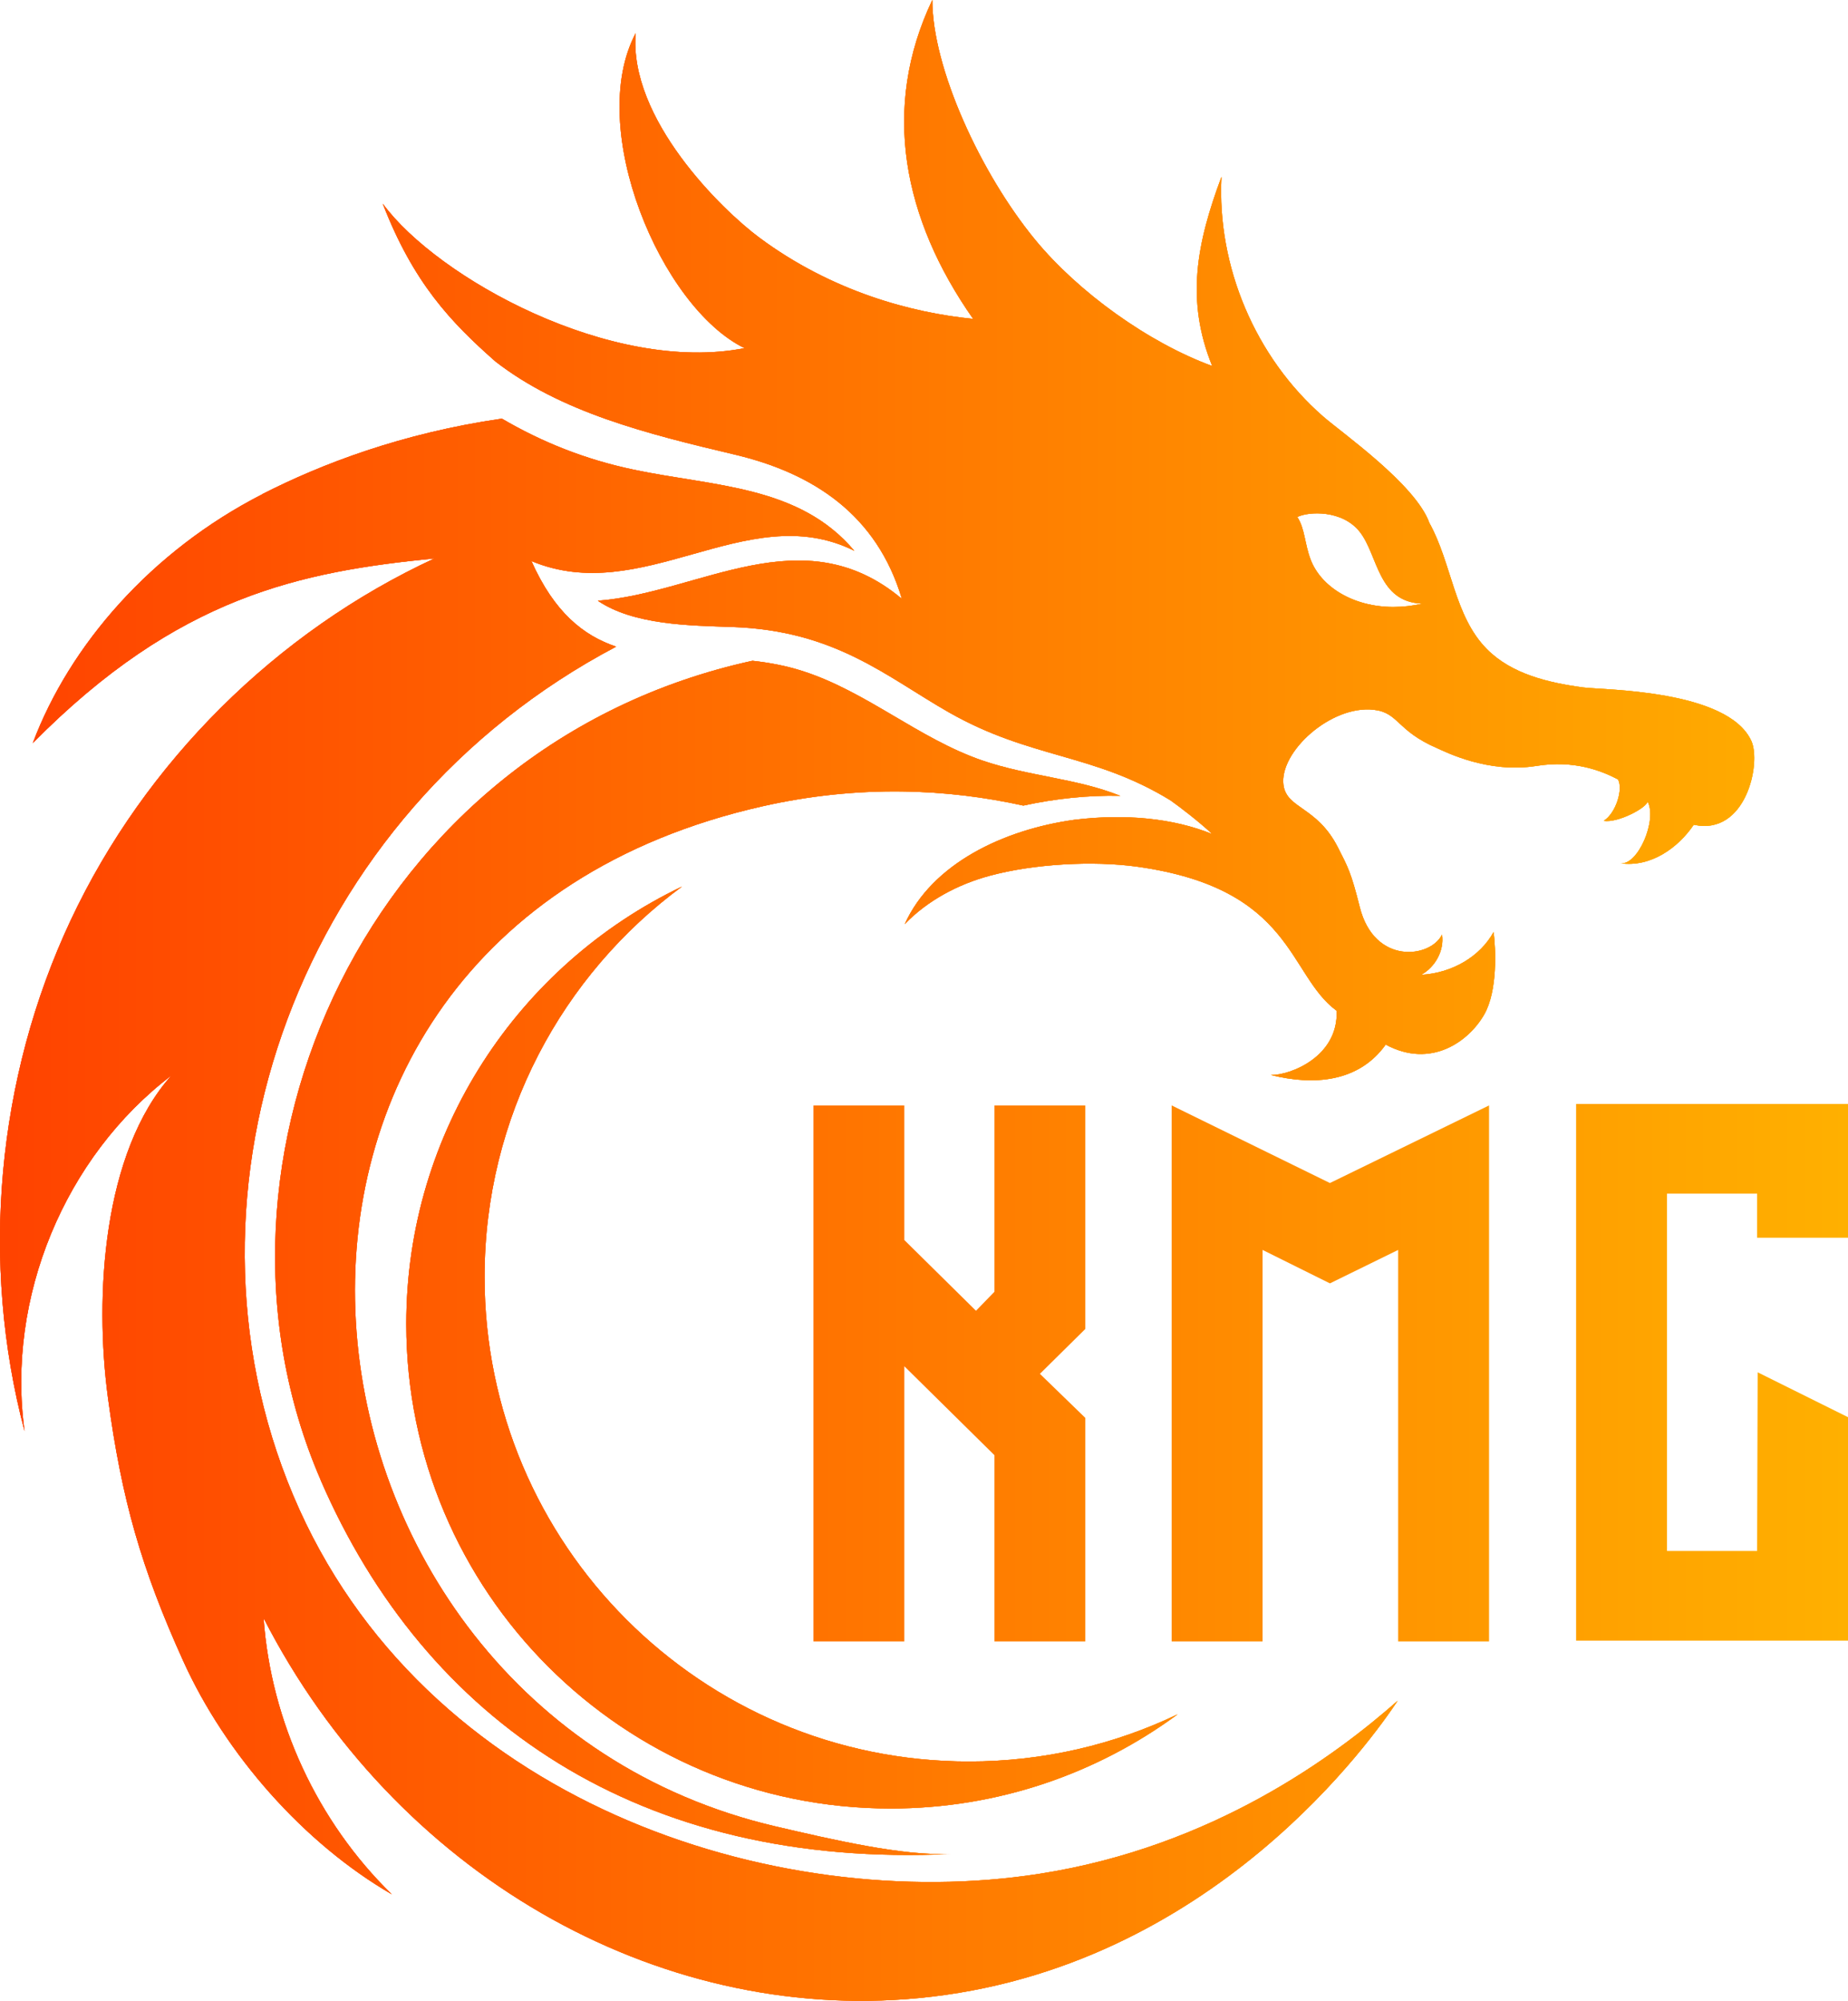
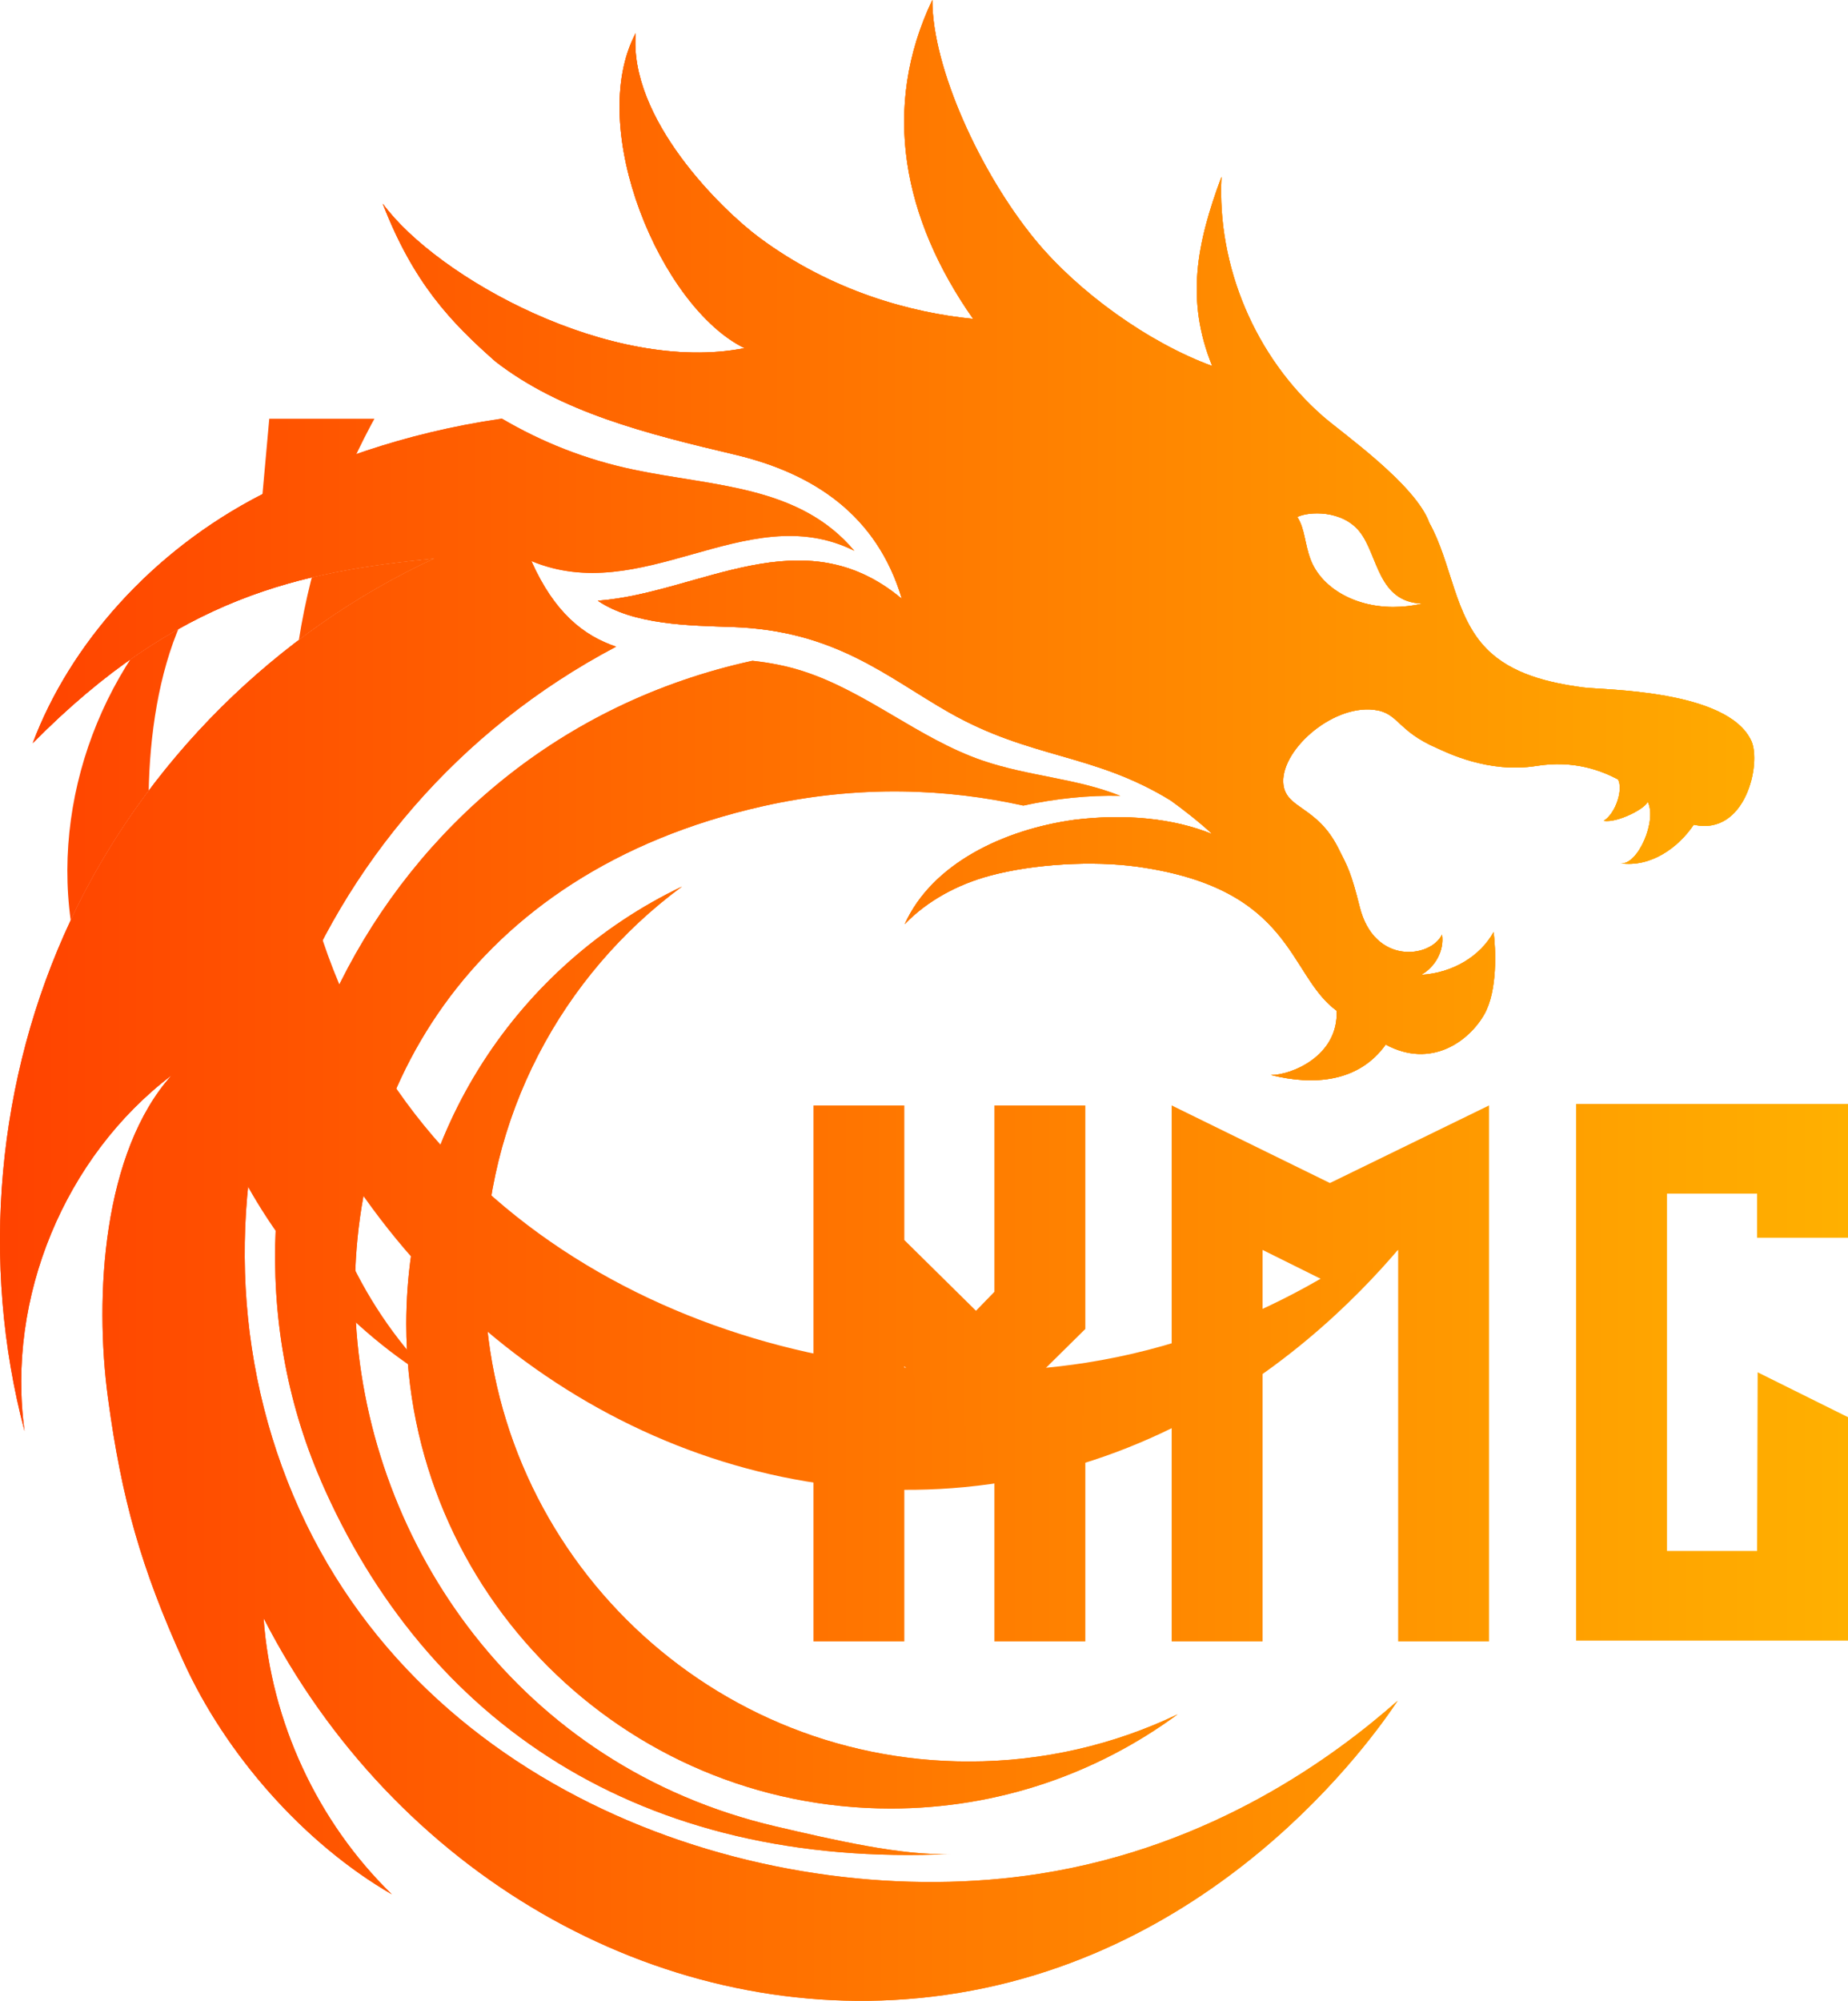
<svg xmlns="http://www.w3.org/2000/svg" xmlns:xlink="http://www.w3.org/1999/xlink" id="Layer_2" data-name="Layer 2" viewBox="0 0 231.57 250.64">
  <defs>
    <style>
      .cls-1, .cls-2, .cls-3, .cls-4, .cls-5, .cls-6, .cls-7, .cls-8, .cls-9, .cls-10, .cls-11, .cls-12, .cls-13, .cls-14, .cls-15, .cls-16 {
        fill: none;
      }

      .cls-17 {
        fill: url(#linear-gradient);
      }

      .cls-2 {
        clip-path: url(#clippath-8);
      }

      .cls-3 {
        clip-path: url(#clippath-7);
      }

      .cls-4 {
        clip-path: url(#clippath-6);
      }

      .cls-5 {
        clip-path: url(#clippath-9);
      }

      .cls-6 {
        clip-path: url(#clippath-5);
      }

      .cls-7 {
        clip-path: url(#clippath-3);
      }

      .cls-8 {
        clip-path: url(#clippath-4);
      }

      .cls-9 {
        clip-path: url(#clippath-2);
      }

      .cls-10 {
        clip-path: url(#clippath-1);
      }

      .cls-11 {
        clip-path: url(#clippath-13);
      }

      .cls-12 {
        clip-path: url(#clippath-14);
      }

      .cls-13 {
        clip-path: url(#clippath-12);
      }

      .cls-14 {
        clip-path: url(#clippath-11);
      }

      .cls-15 {
        clip-path: url(#clippath-10);
      }

      .cls-18 {
        fill: url(#linear-gradient-8);
      }

      .cls-19 {
        fill: url(#linear-gradient-9);
      }

      .cls-20 {
        fill: url(#linear-gradient-3);
      }

      .cls-21 {
        fill: url(#linear-gradient-4);
      }

      .cls-22 {
        fill: url(#linear-gradient-2);
      }

      .cls-23 {
        fill: url(#linear-gradient-6);
      }

      .cls-24 {
        fill: url(#linear-gradient-7);
      }

      .cls-25 {
        fill: url(#linear-gradient-5);
      }

      .cls-26 {
        fill: url(#linear-gradient-13);
      }

      .cls-27 {
        fill: url(#linear-gradient-12);
      }

      .cls-28 {
        fill: url(#linear-gradient-10);
      }

      .cls-29 {
        fill: url(#linear-gradient-11);
      }

      .cls-16 {
        clip-path: url(#clippath);
      }
    </style>
    <clipPath id="clippath">
-       <path class="cls-1" d="m50.91,165.84c0,33.53,27.18,60.7,60.7,60.7,13.46,0,25.89-4.39,35.96-11.8-7.92,3.79-16.78,5.91-26.15,5.91-33.53,0-60.7-27.18-60.7-60.7,0-20.06,9.74-37.85,24.74-48.9-20.44,9.77-34.55,30.63-34.55,54.79" />
-     </clipPath>
+       </clipPath>
    <linearGradient id="linear-gradient" x1="-566.22" y1="1890.15" x2="-565.22" y2="1890.15" gradientTransform="translate(131120.97 437876.73) scale(231.57 -231.57)" gradientUnits="userSpaceOnUse">
      <stop offset="0" stop-color="#ff4300" />
      <stop offset="1" stop-color="#ffb100" />
    </linearGradient>
    <clipPath id="clippath-1">
      <path class="cls-1" d="m164.23,70.09c-.76-2-.71-3.88-1.67-5.33,1.41-.7,5.64-.92,7.83,1.86,2.32,2.94,2.23,8.82,7.85,8.99-1.26.29-2.48.42-3.64.42-5.08,0-9.09-2.56-10.37-5.94m-42.31-30.15c-7.64-.75-17.65-3.41-26.75-10.16-4.79-3.55-16.41-14.95-15.51-25.63-6.3,11.88,3.15,34.36,13.64,39.46-16.64,3.27-38.48-8.77-45.34-18.1,3.85,9.94,8.54,14.85,14.12,19.77,8.19,6.35,18.88,9.04,30.01,11.67,9.84,2.33,17.8,7.55,20.92,18.06-12.46-10.45-25.37-.71-38.1.24,4.51,3.06,11.59,3.11,16.86,3.29,12.92.44,19.34,6.26,27.15,10.7,10.28,5.85,18.08,5.08,27.76,11.02,1.08.76,3.57,2.66,5.23,4.22-4.94-2.01-10.97-2.56-17.28-1.79-8.88,1.23-17.83,5.49-21.26,13.07,2.85-2.96,6.69-5,10.69-6.07,5.46-1.47,12.88-1.9,18.48-1.12,19.61,2.75,18.8,13.54,24.95,18.04.25,5.71-5.75,8.08-8.23,8.05,5.41,1.35,11.02.89,14.38-3.81,5.71,3.07,10.44-.43,12.35-3.78,1.68-2.94,1.45-8.16,1.17-10.32-1.66,3.02-5.11,5.13-9.07,5.36,1.75-.97,2.91-3.04,2.61-5.04-1.45,2.95-8.48,3.84-10.31-3.44-1.1-4.38-1.46-4.96-2.75-7.5-2.62-5.13-6.4-4.8-6.81-7.79-.56-4.13,5.94-10.05,11.32-9.43,3.14.36,2.81,2.59,7.91,4.8,1.08.47,6.4,3.21,12.48,2.23,4.68-.75,8.11.59,10.2,1.69.69,1.16-.24,4.23-1.78,5.19,1.77.3,5.47-1.67,5.49-2.44,1.26,2.35-1.23,8.07-3.4,7.76,3.82.54,7.26-1.97,9.19-4.83,6.54,1.43,8.48-7.71,7.22-10.49-2.94-6.46-18.61-6.38-21.08-6.71-4.37-.59-8.96-1.67-12.06-4.8-4.11-4.14-4.39-10.73-7.21-15.81,0,0,0,0,0,0-1.73-4.82-10.94-11.26-13.31-13.33-8.48-7.39-13.32-18.78-12.74-30.02-3.11,8.33-4.51,15.46-1.16,23.7-7.98-2.92-16.78-9.25-22.18-15.81-6.85-8.33-12.91-21.55-12.89-30.05-6.45,13.56-3.67,27.43,5.1,39.94" />
    </clipPath>
    <linearGradient id="linear-gradient-2" y1="1890.58" y2="1890.58" xlink:href="#linear-gradient" />
    <clipPath id="clippath-2">
      <path class="cls-1" d="m40.18,185.4c13.14,30.31,40.06,48.72,79.02,46.83-6.03.29-15.02-1.82-21.98-3.44-64.34-15.03-75.43-111.1-1.73-127.78,12.23-2.77,23.34-2.18,32.74-.1,4.04-.88,8.14-1.31,12.15-1.22-5.49-2.21-11.53-2.44-17.35-4.45-7.92-2.74-14.46-8.62-22.45-11.18-2.12-.68-4.22-1.06-6.29-1.29-48.19,10.52-71.44,62.64-54.1,102.63" />
    </clipPath>
    <linearGradient id="linear-gradient-3" y1="1890.19" y2="1890.19" xlink:href="#linear-gradient" />
    <clipPath id="clippath-3">
-       <path class="cls-1" d="m32.89,61.9c-13.94,7.12-24.17,18.92-28.78,31.18,18.21-18.43,33.61-21.47,50.34-23.13-19.85,9.18-36.29,25.53-45.59,45.32C-.43,135.06-2.52,158.14,3.08,179.28c-2.3-16.69,5-34.37,18.41-44.57-8.6,9.61-9.68,27.62-7.96,40.4,1.71,12.68,4.16,21.32,9.44,32.97,5.28,11.65,15.06,22.8,26.13,29.21-9.32-9.07-15.15-21.63-16.07-34.6,16.36,31.91,49.11,50.75,82.06,47.6,36.89-3.52,57.22-33.01,60.05-37.25-7.72,6.81-23.07,18.28-44.9,21.68-33.25,5.18-77.33-9.03-93.51-47.43-16.11-38.22.7-85.33,40.48-106.29-4.13-1.39-7.76-4.31-10.62-10.72,6.9,2.87,13.54,1.02,20.1-.83,6.82-1.92,13.54-3.85,20.36-.46-6.9-8.21-17.63-8.04-27.7-10.17-6.11-1.29-11.49-3.47-16.46-6.38-12.58,1.82-22.68,5.71-30.01,9.45" />
+       <path class="cls-1" d="m32.89,61.9c-13.94,7.12-24.17,18.92-28.78,31.18,18.21-18.43,33.61-21.47,50.34-23.13-19.85,9.18-36.29,25.53-45.59,45.32c-2.3-16.69,5-34.37,18.41-44.57-8.6,9.61-9.68,27.62-7.96,40.4,1.71,12.68,4.16,21.32,9.44,32.97,5.28,11.65,15.06,22.8,26.13,29.21-9.32-9.07-15.15-21.63-16.07-34.6,16.36,31.91,49.11,50.75,82.06,47.6,36.89-3.52,57.22-33.01,60.05-37.25-7.72,6.81-23.07,18.28-44.9,21.68-33.25,5.18-77.33-9.03-93.51-47.43-16.11-38.22.7-85.33,40.48-106.29-4.13-1.39-7.76-4.31-10.62-10.72,6.9,2.87,13.54,1.02,20.1-.83,6.82-1.92,13.54-3.85,20.36-.46-6.9-8.21-17.63-8.04-27.7-10.17-6.11-1.29-11.49-3.47-16.46-6.38-12.58,1.82-22.68,5.71-30.01,9.45" />
    </clipPath>
    <linearGradient id="linear-gradient-4" y1="1890.21" y2="1890.21" xlink:href="#linear-gradient" />
    <clipPath id="clippath-4">
      <path class="cls-1" d="m50.91,165.84c0,33.53,27.18,60.7,60.7,60.7,13.46,0,25.89-4.39,35.96-11.8-7.92,3.79-16.78,5.91-26.15,5.91-33.53,0-60.7-27.18-60.7-60.7,0-20.06,9.74-37.85,24.74-48.9-20.44,9.77-34.55,30.63-34.55,54.79" />
    </clipPath>
    <clipPath id="clippath-5">
      <path class="cls-1" d="m164.23,70.09c-.76-2-.71-3.88-1.67-5.33,1.41-.7,5.64-.92,7.83,1.86,2.32,2.94,2.23,8.82,7.85,8.99-1.26.29-2.48.42-3.64.42-5.08,0-9.09-2.56-10.37-5.94m-42.31-30.15c-7.64-.75-17.65-3.41-26.75-10.16-4.79-3.55-16.41-14.95-15.51-25.63-6.3,11.88,3.15,34.36,13.64,39.46-16.64,3.27-38.48-8.77-45.34-18.1,3.85,9.94,8.54,14.85,14.12,19.77,8.19,6.35,18.88,9.04,30.01,11.67,9.84,2.33,17.8,7.55,20.92,18.06-12.46-10.45-25.37-.71-38.1.24,4.51,3.06,11.59,3.11,16.86,3.29,12.92.44,19.34,6.26,27.15,10.7,10.28,5.85,18.08,5.08,27.76,11.02,1.08.76,3.57,2.66,5.23,4.22-4.94-2.01-10.97-2.56-17.28-1.79-8.88,1.23-17.83,5.49-21.26,13.07,2.85-2.96,6.69-5,10.69-6.07,5.46-1.47,12.88-1.9,18.48-1.12,19.61,2.75,18.8,13.54,24.95,18.04.25,5.71-5.75,8.08-8.23,8.05,5.41,1.35,11.02.89,14.38-3.81,5.71,3.07,10.44-.43,12.35-3.78,1.68-2.94,1.45-8.16,1.17-10.32-1.66,3.02-5.11,5.13-9.07,5.36,1.75-.97,2.91-3.04,2.61-5.04-1.45,2.95-8.48,3.84-10.31-3.44-1.1-4.38-1.46-4.96-2.75-7.5-2.62-5.13-6.4-4.8-6.81-7.79-.56-4.13,5.94-10.05,11.32-9.43,3.14.36,2.81,2.59,7.91,4.8,1.08.47,6.4,3.21,12.48,2.23,4.68-.75,8.11.59,10.2,1.69.69,1.16-.24,4.23-1.78,5.19,1.77.3,5.47-1.67,5.49-2.44,1.26,2.35-1.23,8.07-3.4,7.76,3.82.54,7.26-1.97,9.19-4.83,6.54,1.43,8.48-7.71,7.22-10.49-2.94-6.46-18.61-6.38-21.08-6.71-4.37-.59-8.96-1.67-12.06-4.8-4.11-4.14-4.39-10.73-7.21-15.81,0,0,0,0,0,0-1.73-4.82-10.94-11.26-13.31-13.33-8.48-7.39-13.32-18.78-12.74-30.02-3.11,8.33-4.51,15.46-1.16,23.7-7.98-2.92-16.78-9.25-22.18-15.81-6.85-8.33-12.91-21.55-12.89-30.05-6.45,13.56-3.67,27.43,5.1,39.94" />
    </clipPath>
    <linearGradient id="linear-gradient-5" y1="1890.58" y2="1890.58" xlink:href="#linear-gradient" />
    <clipPath id="clippath-6">
      <path class="cls-1" d="m40.18,185.4c13.14,30.31,40.06,48.72,79.02,46.83-6.03.29-15.02-1.82-21.98-3.44-64.34-15.03-75.43-111.1-1.73-127.78,12.23-2.77,23.34-2.18,32.74-.1,4.04-.88,8.14-1.31,12.15-1.22-5.49-2.21-11.53-2.44-17.35-4.45-7.92-2.74-14.46-8.62-22.45-11.18-2.12-.68-4.22-1.06-6.29-1.29-48.19,10.52-71.44,62.64-54.1,102.63" />
    </clipPath>
    <linearGradient id="linear-gradient-6" y1="1890.19" y2="1890.19" xlink:href="#linear-gradient" />
    <clipPath id="clippath-7">
      <path class="cls-1" d="m32.89,61.9c-13.94,7.12-24.17,18.92-28.78,31.18,18.21-18.43,33.61-21.47,50.34-23.13-19.85,9.18-36.29,25.53-45.59,45.32C-.43,135.06-2.52,158.14,3.08,179.28c-2.3-16.69,5-34.37,18.41-44.57-8.6,9.61-9.68,27.62-7.96,40.4,1.71,12.68,4.16,21.32,9.44,32.97,5.28,11.65,15.06,22.8,26.13,29.21-9.32-9.07-15.15-21.63-16.07-34.6,16.36,31.91,49.11,50.75,82.06,47.6,36.89-3.52,57.22-33.01,60.05-37.25-7.72,6.81-23.07,18.28-44.9,21.68-33.25,5.18-77.33-9.03-93.51-47.43-16.11-38.22.7-85.33,40.48-106.29-4.13-1.39-7.76-4.31-10.62-10.72,6.9,2.87,13.54,1.02,20.1-.83,6.82-1.92,13.54-3.85,20.36-.46-6.9-8.21-17.63-8.04-27.7-10.17-6.11-1.29-11.49-3.47-16.46-6.38-12.58,1.82-22.68,5.71-30.01,9.45" />
    </clipPath>
    <linearGradient id="linear-gradient-7" y1="1890.21" y2="1890.21" xlink:href="#linear-gradient" />
    <clipPath id="clippath-8">
      <path class="cls-1" d="m50.91,165.84c0,33.53,27.18,60.7,60.7,60.7,13.46,0,25.89-4.39,35.96-11.8-7.92,3.79-16.78,5.91-26.15,5.91-33.53,0-60.7-27.18-60.7-60.7,0-20.06,9.74-37.85,24.74-48.9-20.44,9.77-34.55,30.63-34.55,54.79" />
    </clipPath>
    <clipPath id="clippath-9">
      <path class="cls-1" d="m164.23,70.09c-.76-2-.71-3.88-1.67-5.33,1.41-.7,5.64-.92,7.83,1.86,2.32,2.94,2.23,8.82,7.85,8.99-1.26.29-2.48.42-3.64.42-5.08,0-9.09-2.56-10.37-5.94m-42.31-30.15c-7.64-.75-17.65-3.41-26.75-10.16-4.79-3.55-16.41-14.95-15.51-25.63-6.3,11.88,3.15,34.36,13.64,39.46-16.64,3.27-38.48-8.77-45.34-18.1,3.85,9.94,8.54,14.85,14.12,19.77,8.19,6.35,18.88,9.04,30.01,11.67,9.84,2.33,17.8,7.55,20.92,18.06-12.46-10.45-25.37-.71-38.1.24,4.51,3.06,11.59,3.11,16.86,3.29,12.92.44,19.34,6.26,27.15,10.7,10.28,5.85,18.08,5.08,27.76,11.02,1.08.76,3.57,2.66,5.23,4.22-4.94-2.01-10.97-2.56-17.28-1.79-8.88,1.23-17.83,5.49-21.26,13.07,2.85-2.96,6.69-5,10.69-6.07,5.46-1.47,12.88-1.9,18.48-1.12,19.61,2.75,18.8,13.54,24.95,18.04.25,5.71-5.75,8.08-8.23,8.05,5.41,1.35,11.02.89,14.38-3.81,5.71,3.07,10.44-.43,12.35-3.78,1.68-2.94,1.45-8.16,1.17-10.32-1.66,3.02-5.11,5.13-9.07,5.36,1.75-.97,2.91-3.04,2.61-5.04-1.45,2.95-8.48,3.84-10.31-3.44-1.1-4.38-1.46-4.96-2.75-7.5-2.62-5.13-6.4-4.8-6.81-7.79-.56-4.13,5.94-10.05,11.32-9.43,3.14.36,2.81,2.59,7.91,4.8,1.08.47,6.4,3.21,12.48,2.23,4.68-.75,8.11.59,10.2,1.69.69,1.16-.24,4.23-1.78,5.19,1.77.3,5.47-1.67,5.49-2.44,1.26,2.35-1.23,8.07-3.4,7.76,3.82.54,7.26-1.97,9.19-4.83,6.54,1.43,8.48-7.71,7.22-10.49-2.94-6.46-18.61-6.38-21.08-6.71-4.37-.59-8.96-1.67-12.06-4.8-4.11-4.14-4.39-10.73-7.21-15.81,0,0,0,0,0,0-1.73-4.82-10.94-11.26-13.31-13.33-8.48-7.39-13.32-18.78-12.74-30.02-3.11,8.33-4.51,15.46-1.16,23.7-7.98-2.92-16.78-9.25-22.18-15.81-6.85-8.33-12.91-21.55-12.89-30.05-6.45,13.56-3.67,27.43,5.1,39.94" />
    </clipPath>
    <linearGradient id="linear-gradient-8" y1="1890.58" y2="1890.58" xlink:href="#linear-gradient" />
    <clipPath id="clippath-10">
      <path class="cls-1" d="m40.18,185.4c13.14,30.31,40.06,48.72,79.02,46.83-6.03.29-15.02-1.82-21.98-3.44-64.34-15.03-75.43-111.1-1.73-127.78,12.23-2.77,23.34-2.18,32.74-.1,4.04-.88,8.14-1.31,12.15-1.22-5.49-2.21-11.53-2.44-17.35-4.45-7.92-2.74-14.46-8.62-22.45-11.18-2.12-.68-4.22-1.06-6.29-1.29-48.19,10.52-71.44,62.64-54.1,102.63" />
    </clipPath>
    <linearGradient id="linear-gradient-9" y1="1890.19" y2="1890.19" xlink:href="#linear-gradient" />
    <clipPath id="clippath-11">
      <path class="cls-1" d="m32.89,61.9c-13.94,7.12-24.17,18.92-28.78,31.18,18.21-18.43,33.61-21.47,50.34-23.13-19.85,9.18-36.29,25.53-45.59,45.32C-.43,135.06-2.52,158.14,3.08,179.28c-2.3-16.69,5-34.37,18.41-44.57-8.6,9.61-9.68,27.62-7.96,40.4,1.71,12.68,4.16,21.32,9.44,32.97,5.28,11.65,15.06,22.8,26.13,29.21-9.32-9.07-15.15-21.63-16.07-34.6,16.36,31.91,49.11,50.75,82.06,47.6,36.89-3.52,57.22-33.01,60.05-37.25-7.72,6.81-23.07,18.28-44.9,21.68-33.25,5.18-77.33-9.03-93.51-47.43-16.11-38.22.7-85.33,40.48-106.29-4.13-1.39-7.76-4.31-10.62-10.72,6.9,2.87,13.54,1.02,20.1-.83,6.82-1.92,13.54-3.85,20.36-.46-6.9-8.21-17.63-8.04-27.7-10.17-6.11-1.29-11.49-3.47-16.46-6.38-12.58,1.82-22.68,5.71-30.01,9.45" />
    </clipPath>
    <linearGradient id="linear-gradient-10" y1="1890.21" y2="1890.21" xlink:href="#linear-gradient" />
    <clipPath id="clippath-12">
      <polygon class="cls-1" points="124.61 138.47 124.61 149.61 124.61 161.81 122.3 164.19 113.32 155.33 113.32 149.61 113.32 138.47 101.93 138.47 101.93 205.61 113.32 205.61 113.32 194.47 113.32 171.14 124.61 182.28 124.61 194.47 124.61 205.61 136 205.61 136 177.61 130.31 172.09 136 166.47 136 138.47 124.61 138.47" />
    </clipPath>
    <linearGradient id="linear-gradient-11" y1="1890.13" y2="1890.13" xlink:href="#linear-gradient" />
    <clipPath id="clippath-13">
      <polygon class="cls-1" points="166.65 148.19 146.82 138.47 146.82 205.61 158.21 205.61 158.21 156.57 166.65 160.76 175.2 156.57 175.2 205.61 186.59 205.61 186.59 138.47 166.65 148.19" />
    </clipPath>
    <linearGradient id="linear-gradient-12" y1="1890.13" y2="1890.13" xlink:href="#linear-gradient" />
    <clipPath id="clippath-14">
      <polygon class="cls-1" points="197.5 138.28 197.5 205.52 231.57 205.52 231.57 177.52 220.25 171.9 220.18 194.28 208.89 194.28 208.89 149.52 220.18 149.52 220.18 155.04 231.57 155.04 231.57 138.28 197.5 138.28" />
    </clipPath>
    <linearGradient id="linear-gradient-13" y1="1890.13" y2="1890.13" xlink:href="#linear-gradient" />
  </defs>
  <g id="Layer_1-2" data-name="Layer 1">
    <g>
      <g class="cls-16">
        <rect class="cls-17" x="50.91" y="111.05" width="96.66" height="115.49" />
      </g>
      <g class="cls-10">
        <rect class="cls-22" x="47.96" width="172.76" height="136.03" />
      </g>
      <g class="cls-9">
-         <rect class="cls-20" x="21.79" y="82.77" width="118.59" height="151.35" />
-       </g>
+         </g>
      <g class="cls-7">
        <rect class="cls-21" x="-2.52" y="52.45" width="177.66" height="200.99" />
      </g>
      <g class="cls-8">
        <rect class="cls-17" x="50.91" y="111.05" width="96.66" height="115.49" />
      </g>
      <g class="cls-6">
        <rect class="cls-25" x="47.96" width="172.76" height="136.03" />
      </g>
      <g class="cls-4">
        <rect class="cls-23" x="21.79" y="82.77" width="118.59" height="151.35" />
      </g>
      <g class="cls-3">
        <rect class="cls-24" x="-2.52" y="52.45" width="177.66" height="200.99" />
      </g>
      <g class="cls-2">
        <rect class="cls-17" x="50.91" y="111.05" width="96.66" height="115.49" />
      </g>
      <g class="cls-5">
        <rect class="cls-18" x="47.96" width="172.76" height="136.03" />
      </g>
      <g class="cls-15">
        <rect class="cls-19" x="21.79" y="82.77" width="118.59" height="151.35" />
      </g>
      <g class="cls-14">
        <rect class="cls-28" x="-2.52" y="52.45" width="177.66" height="200.99" />
      </g>
      <g class="cls-13">
        <rect class="cls-29" x="101.93" y="138.47" width="34.08" height="67.14" />
      </g>
      <g class="cls-11">
        <rect class="cls-27" x="146.82" y="138.47" width="39.77" height="67.14" />
      </g>
      <g class="cls-12">
        <rect class="cls-26" x="197.5" y="138.28" width="34.08" height="67.23" />
      </g>
    </g>
  </g>
</svg>